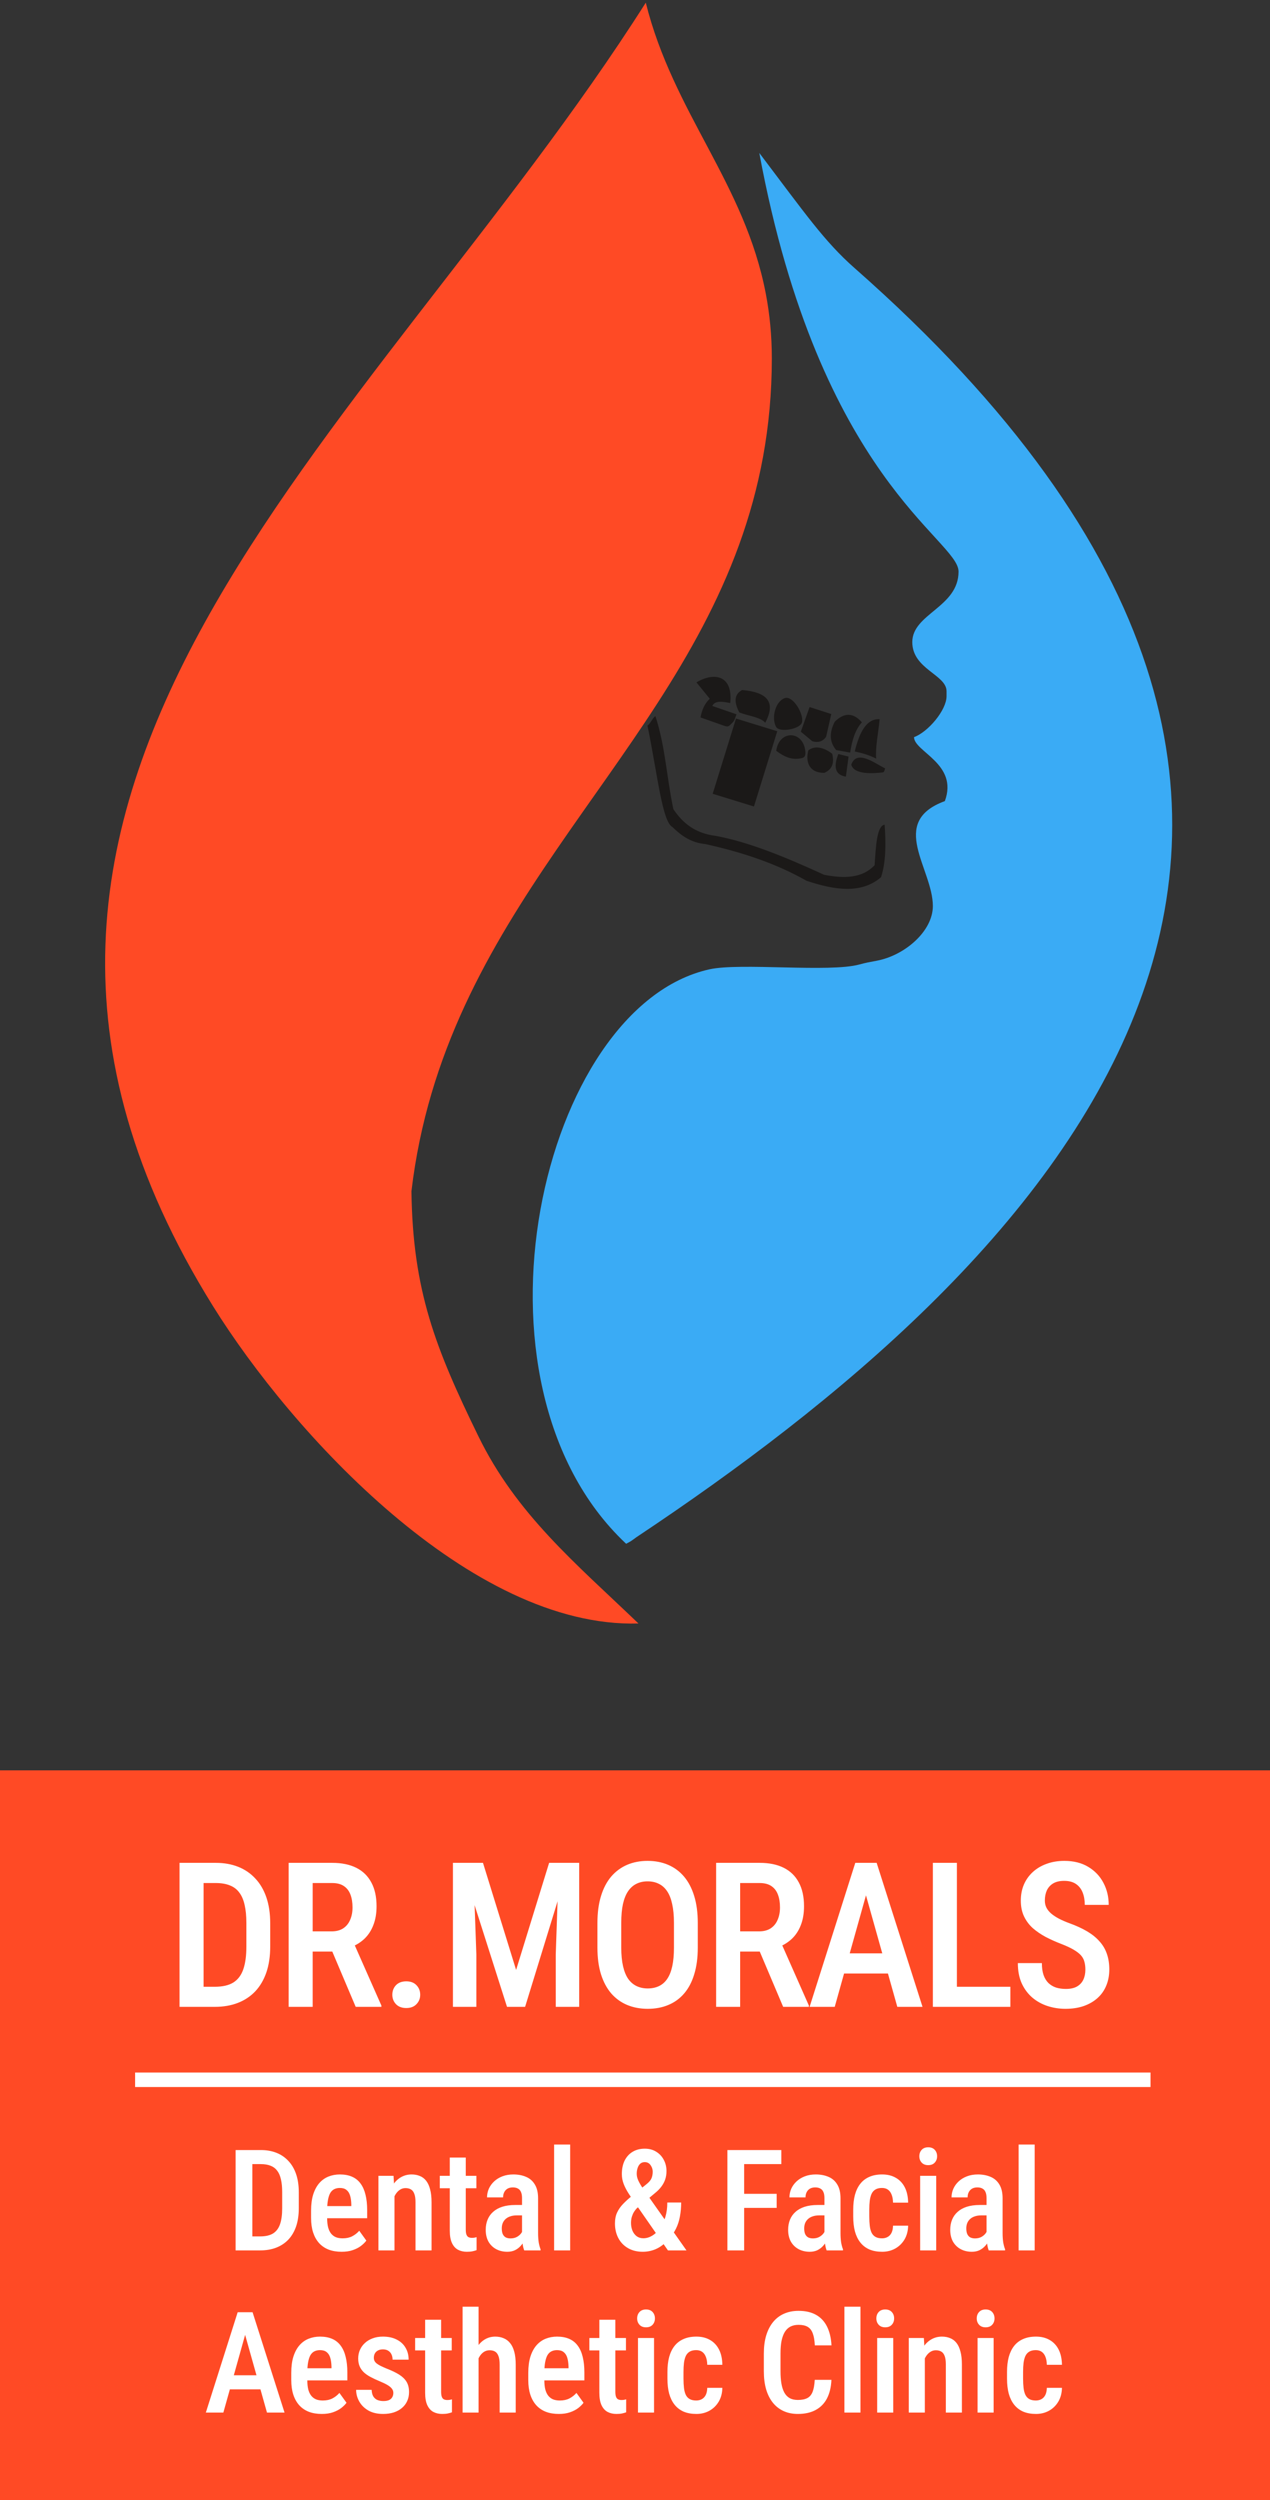
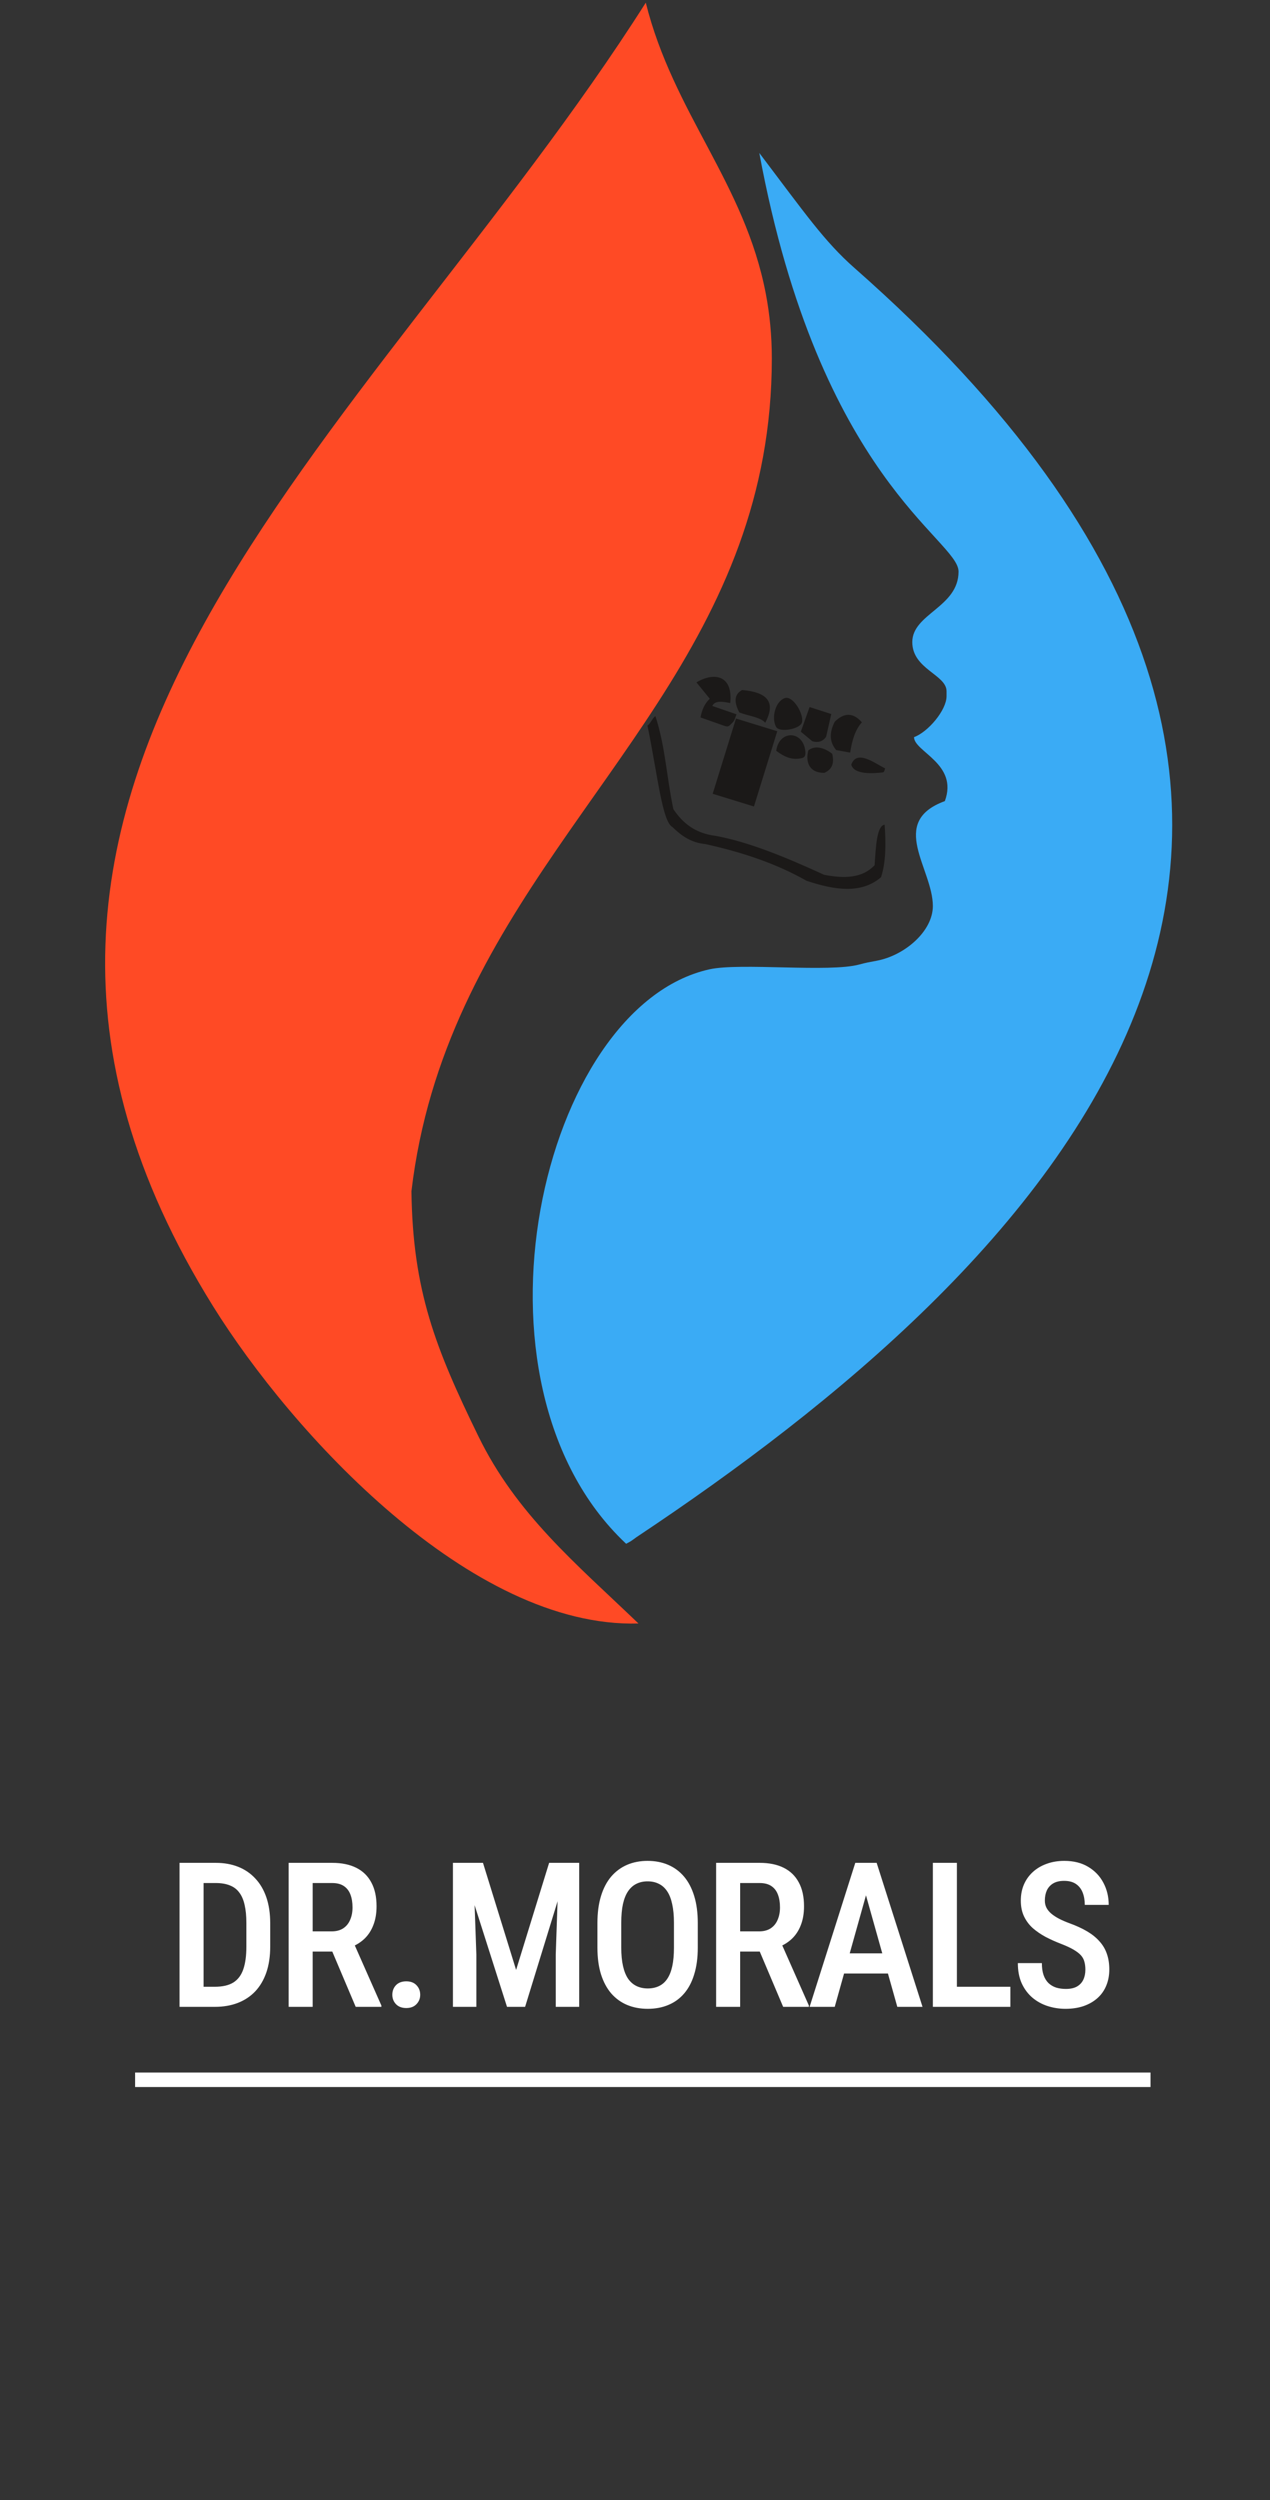
<svg xmlns="http://www.w3.org/2000/svg" width="94" height="185" viewBox="0 0 94 185" fill="none">
  <rect x="0" y="0" width="94" height="185" fill="#333333" stroke="none" />
  <path fill-rule="evenodd" clip-rule="evenodd" d="M70.948 42.295C70.948 44.937 67.524 45.408 67.524 47.512C67.524 49.522 70.06 49.919 70.06 51.151V51.515C70.06 52.555 68.692 54.164 67.651 54.548C67.668 55.635 70.948 56.517 69.934 59.279C65.711 60.828 69.046 64.287 69.046 67.043C69.046 68.921 66.946 70.712 64.883 71.093C64.41 71.18 64.068 71.242 63.613 71.367C61.388 71.979 54.801 71.219 52.509 71.727C40.054 74.49 33.68 102.263 46.288 114.181C46.306 114.198 46.325 114.216 46.344 114.233C46.706 114.046 46.703 114.041 47.105 113.748C47.122 113.736 47.139 113.725 47.156 113.714C76.623 94.097 110.571 61.485 63.257 19.841C61.014 17.866 59.595 15.799 56.2 11.317C60.67 35.449 70.948 39.908 70.948 42.295Z" fill="#3AABF5" />
  <path fill-rule="evenodd" clip-rule="evenodd" d="M65.476 61.021C65.582 62.486 65.565 63.846 65.21 64.911C63.76 66.156 61.797 65.878 59.69 65.172C57.427 63.886 54.889 63.05 52.203 62.458C51.147 62.359 50.422 61.834 49.778 61.205C49.011 60.79 48.691 57.436 47.922 53.683C48.094 53.636 48.341 53.045 48.514 52.998C49.256 55.286 49.335 57.501 49.84 59.875C50.515 60.885 51.433 61.658 52.95 61.849C55.435 62.301 58.185 63.443 60.99 64.729C62.487 65.025 63.828 64.987 64.734 64.025C64.83 62.613 64.896 61.118 65.476 61.021Z" fill="#1B1918" />
  <path fill-rule="evenodd" clip-rule="evenodd" d="M57.529 54.11L54.475 53.17L52.75 58.738L55.804 59.679L57.529 54.11Z" fill="#1B1918" />
  <path fill-rule="evenodd" clip-rule="evenodd" d="M54.233 53.454C54.389 53.299 54.421 53.057 54.515 52.859C53.917 52.652 53.319 52.445 52.721 52.239C52.918 51.817 53.477 51.912 54.047 52.024C54.267 50.005 52.906 49.689 51.547 50.493C51.876 50.897 52.205 51.301 52.534 51.705C52.181 52.033 51.954 52.494 51.851 53.089C52.353 53.266 52.855 53.443 53.356 53.62C53.922 53.82 53.873 53.816 54.233 53.454Z" fill="#1B1918" />
  <path fill-rule="evenodd" clip-rule="evenodd" d="M56.638 53.483C56.301 53.065 55.358 52.972 54.719 52.717C54.244 51.802 54.435 51.331 54.928 51.06C56.683 51.206 57.498 51.877 56.638 53.483Z" fill="#1B1918" />
  <path fill-rule="evenodd" clip-rule="evenodd" d="M58.086 51.657C57.38 51.904 57.082 53.132 57.443 53.785C57.691 54.236 59.234 53.949 59.36 53.45C59.514 52.837 58.683 51.448 58.086 51.657Z" fill="#1B1918" />
  <path fill-rule="evenodd" clip-rule="evenodd" d="M59.923 52.32C60.458 52.493 60.992 52.665 61.527 52.837C61.399 53.4 61.272 53.963 61.144 54.526C60.9 54.867 60.56 54.976 60.125 54.852C59.841 54.616 59.557 54.379 59.273 54.142C59.49 53.535 59.707 52.928 59.923 52.32Z" fill="#1B1918" />
  <path fill-rule="evenodd" clip-rule="evenodd" d="M62.927 55.691C63.063 54.772 63.309 53.976 63.794 53.451C63.138 52.702 62.467 52.731 61.784 53.405C61.336 54.28 61.429 54.959 61.893 55.504C62.237 55.566 62.582 55.629 62.927 55.691Z" fill="#1B1918" />
-   <path fill-rule="evenodd" clip-rule="evenodd" d="M65.106 53.218C64.171 53.169 63.623 54.111 63.266 55.608C63.819 55.722 64.37 55.885 64.85 56.139C64.78 55.284 65.02 54.191 65.106 53.218Z" fill="#1B1918" />
  <path fill-rule="evenodd" clip-rule="evenodd" d="M59.829 55.524C60.354 55.114 61.049 55.351 61.596 55.777C61.744 56.396 61.648 56.909 61.016 57.188C59.897 57.206 59.602 56.38 59.829 55.524Z" fill="#1B1918" />
  <path fill-rule="evenodd" clip-rule="evenodd" d="M57.453 55.558C57.666 54.002 59.44 54.039 59.606 55.578C59.659 56.068 59.448 56.096 59.113 56.136C58.548 56.203 58.062 56.014 57.453 55.558Z" fill="#1B1918" />
-   <path fill-rule="evenodd" clip-rule="evenodd" d="M62.05 55.797C62.303 55.86 62.555 55.923 62.807 55.986C62.741 56.48 62.676 56.975 62.61 57.469C61.916 57.357 61.624 56.891 62.05 55.797Z" fill="#1B1918" />
  <path fill-rule="evenodd" clip-rule="evenodd" d="M65.513 56.859C64.733 56.477 63.423 55.433 63.008 56.58C63.214 57.362 64.707 57.226 65.34 57.156C65.465 57.142 65.47 56.961 65.513 56.859Z" fill="#1B1918" />
  <path fill-rule="evenodd" clip-rule="evenodd" d="M47.256 120.133C42.596 115.665 38.219 112.048 35.401 106.264C32.224 99.75 30.548 95.508 30.453 88.147C32.876 67.689 48.59 57.142 54.701 40.322C56.205 36.183 57.127 31.664 57.127 26.524C57.127 24.807 56.966 23.225 56.683 21.743C55.117 13.538 49.842 8.39 47.798 0.198C27.34 32.423 -8.157 58.216 15.773 96.662C21.608 106.037 34.839 120.498 47.256 120.133Z" fill="#FF4A25" />
-   <path fill-rule="evenodd" clip-rule="evenodd" d="M0 131H94V185H0V131Z" fill="#FF4A25" />
  <path d="M15.902 148.5H14.05L14.065 147.014H15.902C16.473 147.014 16.929 146.91 17.27 146.7C17.612 146.485 17.858 146.158 18.009 145.719C18.161 145.28 18.236 144.719 18.236 144.036V142.302C18.236 141.775 18.192 141.326 18.105 140.955C18.022 140.58 17.89 140.275 17.709 140.04C17.534 139.801 17.302 139.626 17.014 139.514C16.726 139.397 16.38 139.338 15.975 139.338H14.014V137.845H15.975C16.585 137.845 17.136 137.943 17.629 138.138C18.122 138.333 18.544 138.621 18.895 139.001C19.251 139.377 19.524 139.843 19.715 140.399C19.905 140.955 20 141.594 20 142.316V144.036C20 144.758 19.905 145.397 19.715 145.953C19.524 146.505 19.251 146.971 18.895 147.351C18.539 147.727 18.109 148.012 17.607 148.207C17.104 148.402 16.536 148.5 15.902 148.5ZM15.068 137.845V148.5H13.289V137.845H15.068ZM21.365 137.845H24.585C25.288 137.845 25.883 137.967 26.371 138.211C26.858 138.455 27.229 138.816 27.483 139.294C27.741 139.767 27.871 140.355 27.871 141.058C27.871 141.589 27.79 142.058 27.629 142.463C27.473 142.868 27.246 143.209 26.949 143.487C26.651 143.76 26.293 143.973 25.873 144.124L25.353 144.409H22.631L22.624 142.916H24.541C24.887 142.916 25.175 142.841 25.405 142.69C25.634 142.538 25.805 142.329 25.917 142.06C26.034 141.792 26.093 141.487 26.093 141.146C26.093 140.78 26.041 140.462 25.939 140.194C25.836 139.921 25.675 139.711 25.456 139.565C25.236 139.414 24.946 139.338 24.585 139.338H23.143V148.5H21.365V137.845ZM26.327 148.5L24.3 143.714L26.151 143.707L28.229 148.405V148.5H26.327ZM29.038 147.607C29.038 147.324 29.129 147.088 29.309 146.897C29.494 146.707 29.748 146.612 30.07 146.612C30.392 146.612 30.643 146.707 30.824 146.897C31.009 147.088 31.102 147.324 31.102 147.607C31.102 147.88 31.009 148.112 30.824 148.302C30.643 148.493 30.392 148.588 30.07 148.588C29.748 148.588 29.494 148.493 29.309 148.302C29.129 148.112 29.038 147.88 29.038 147.607ZM34.131 137.845H35.748L38.2 145.77L40.644 137.845H42.144L38.866 148.5H37.527L34.131 137.845ZM33.524 137.845H35.017L35.258 144.629V148.5H33.524V137.845ZM41.368 137.845H42.869V148.5H41.134V144.629L41.368 137.845ZM51.647 142.302V144.117C51.647 144.868 51.559 145.526 51.383 146.092C51.213 146.658 50.964 147.132 50.637 147.512C50.315 147.888 49.925 148.171 49.466 148.361C49.013 148.551 48.505 148.646 47.944 148.646C47.388 148.646 46.88 148.551 46.422 148.361C45.968 148.171 45.575 147.888 45.244 147.512C44.917 147.132 44.663 146.658 44.483 146.092C44.307 145.526 44.219 144.868 44.219 144.117V142.302C44.219 141.541 44.307 140.875 44.483 140.304C44.658 139.728 44.91 139.248 45.236 138.862C45.568 138.477 45.961 138.187 46.415 137.991C46.873 137.796 47.378 137.699 47.929 137.699C48.49 137.699 48.998 137.796 49.452 137.991C49.91 138.187 50.303 138.477 50.63 138.862C50.957 139.248 51.208 139.728 51.383 140.304C51.559 140.875 51.647 141.541 51.647 142.302ZM49.883 144.117V142.287C49.883 141.746 49.839 141.282 49.752 140.897C49.669 140.506 49.544 140.189 49.378 139.945C49.212 139.697 49.008 139.514 48.764 139.397C48.525 139.275 48.246 139.214 47.929 139.214C47.622 139.214 47.346 139.275 47.102 139.397C46.863 139.514 46.658 139.697 46.488 139.945C46.322 140.189 46.195 140.506 46.107 140.897C46.024 141.282 45.983 141.746 45.983 142.287V144.117C45.983 144.648 46.027 145.107 46.115 145.492C46.202 145.873 46.329 146.185 46.495 146.429C46.666 146.668 46.873 146.846 47.117 146.963C47.361 147.08 47.637 147.139 47.944 147.139C48.256 147.139 48.534 147.08 48.778 146.963C49.022 146.846 49.225 146.668 49.386 146.429C49.552 146.185 49.676 145.873 49.759 145.492C49.842 145.107 49.883 144.648 49.883 144.117ZM53.005 137.845H56.225C56.927 137.845 57.522 137.967 58.01 138.211C58.498 138.455 58.869 138.816 59.123 139.294C59.381 139.767 59.51 140.355 59.51 141.058C59.51 141.589 59.43 142.058 59.269 142.463C59.113 142.868 58.886 143.209 58.588 143.487C58.291 143.76 57.932 143.973 57.513 144.124L56.993 144.409H54.271L54.264 142.916H56.181C56.527 142.916 56.815 142.841 57.044 142.69C57.274 142.538 57.444 142.329 57.557 142.06C57.674 141.792 57.732 141.487 57.732 141.146C57.732 140.78 57.681 140.462 57.578 140.194C57.476 139.921 57.315 139.711 57.096 139.565C56.876 139.414 56.586 139.338 56.225 139.338H54.783V148.5H53.005V137.845ZM57.966 148.5L55.939 143.714L57.791 143.707L59.869 148.405V148.5H57.966ZM64.359 139.309L61.783 148.5H59.924L63.305 137.845H64.462L64.359 139.309ZM66.415 148.5L63.832 139.309L63.708 137.845H64.886L68.281 148.5H66.415ZM66.459 144.541V146.034H61.498V144.541H66.459ZM74.784 147.014V148.5H70.356V147.014H74.784ZM70.825 137.845V148.5H69.047V137.845H70.825ZM80.335 145.748C80.335 145.529 80.311 145.334 80.262 145.163C80.218 144.987 80.132 144.829 80.006 144.687C79.879 144.546 79.698 144.407 79.464 144.27C79.235 144.134 78.937 143.995 78.571 143.853C78.152 143.692 77.759 143.517 77.393 143.326C77.032 143.131 76.713 142.912 76.434 142.668C76.161 142.419 75.947 142.129 75.79 141.797C75.634 141.465 75.556 141.08 75.556 140.641C75.556 140.206 75.632 139.811 75.783 139.455C75.939 139.094 76.159 138.784 76.442 138.526C76.73 138.262 77.071 138.06 77.466 137.918C77.861 137.772 78.298 137.699 78.776 137.699C79.464 137.699 80.052 137.845 80.54 138.138C81.032 138.431 81.408 138.823 81.667 139.316C81.93 139.809 82.062 140.355 82.062 140.955H80.291C80.291 140.609 80.237 140.302 80.13 140.033C80.023 139.765 79.857 139.555 79.632 139.404C79.408 139.253 79.118 139.177 78.761 139.177C78.435 139.177 78.164 139.24 77.949 139.367C77.74 139.494 77.583 139.667 77.481 139.887C77.383 140.106 77.335 140.358 77.335 140.641C77.335 140.836 77.376 141.014 77.459 141.175C77.542 141.331 77.661 141.475 77.817 141.607C77.974 141.738 78.164 141.863 78.388 141.98C78.613 142.097 78.871 142.209 79.164 142.316C79.662 142.497 80.096 142.697 80.467 142.916C80.837 143.136 81.142 143.382 81.381 143.656C81.625 143.924 81.806 144.229 81.923 144.57C82.045 144.912 82.106 145.3 82.106 145.734C82.106 146.173 82.03 146.573 81.879 146.934C81.733 147.29 81.518 147.595 81.235 147.849C80.952 148.102 80.611 148.3 80.21 148.441C79.81 148.578 79.362 148.646 78.864 148.646C78.405 148.646 77.964 148.578 77.539 148.441C77.12 148.305 76.744 148.098 76.412 147.819C76.081 147.536 75.817 147.183 75.622 146.758C75.432 146.334 75.337 145.836 75.337 145.265H77.115C77.115 145.607 77.156 145.9 77.239 146.144C77.322 146.383 77.442 146.58 77.598 146.736C77.759 146.888 77.947 147 78.162 147.073C78.381 147.141 78.625 147.175 78.893 147.175C79.225 147.175 79.496 147.117 79.706 147C79.92 146.878 80.079 146.71 80.181 146.495C80.284 146.28 80.335 146.031 80.335 145.748Z" fill="white" />
-   <path d="M19.259 166.522H17.968L17.979 165.487H19.259C19.657 165.487 19.974 165.414 20.212 165.268C20.45 165.118 20.622 164.891 20.727 164.585C20.833 164.279 20.886 163.888 20.886 163.412V162.203C20.886 161.836 20.855 161.523 20.794 161.265C20.736 161.003 20.644 160.79 20.518 160.627C20.396 160.46 20.235 160.338 20.034 160.26C19.833 160.178 19.592 160.137 19.31 160.137H17.943V159.097H19.31C19.735 159.097 20.119 159.165 20.462 159.301C20.806 159.437 21.1 159.638 21.345 159.903C21.593 160.165 21.783 160.489 21.916 160.877C22.048 161.265 22.115 161.71 22.115 162.213V163.412C22.115 163.915 22.048 164.36 21.916 164.748C21.783 165.132 21.593 165.457 21.345 165.722C21.096 165.984 20.797 166.182 20.447 166.318C20.097 166.454 19.701 166.522 19.259 166.522ZM18.677 159.097V166.522H17.438V159.097H18.677ZM25.284 166.624C24.927 166.624 24.61 166.572 24.331 166.466C24.052 166.358 23.816 166.198 23.622 165.987C23.428 165.773 23.28 165.511 23.178 165.202C23.076 164.889 23.025 164.527 23.025 164.115V163.585C23.025 163.119 23.078 162.718 23.183 162.381C23.292 162.041 23.442 161.763 23.632 161.545C23.822 161.327 24.047 161.166 24.305 161.061C24.567 160.955 24.851 160.902 25.157 160.902C25.504 160.902 25.805 160.959 26.059 161.071C26.314 161.183 26.524 161.351 26.687 161.576C26.853 161.8 26.976 162.077 27.054 162.407C27.136 162.737 27.176 163.116 27.176 163.544V164.141H23.596V163.243H26.003V163.116C25.997 162.864 25.966 162.648 25.912 162.468C25.857 162.285 25.769 162.145 25.646 162.05C25.527 161.951 25.363 161.902 25.152 161.902C24.999 161.902 24.863 161.931 24.744 161.989C24.625 162.047 24.526 162.14 24.448 162.269C24.373 162.398 24.315 162.572 24.275 162.789C24.234 163.004 24.213 163.269 24.213 163.585V164.115C24.213 164.391 24.237 164.624 24.285 164.814C24.336 165.004 24.411 165.161 24.509 165.283C24.608 165.402 24.727 165.491 24.866 165.548C25.009 165.603 25.174 165.63 25.361 165.63C25.636 165.63 25.872 165.579 26.07 165.477C26.27 165.372 26.444 165.236 26.59 165.069L27.115 165.798C27.017 165.931 26.884 166.062 26.717 166.191C26.551 166.317 26.349 166.42 26.11 166.502C25.876 166.584 25.601 166.624 25.284 166.624ZM29.198 162.183V166.522H28.01V161.004H29.127L29.198 162.183ZM28.984 163.565H28.607C28.604 163.167 28.646 162.805 28.735 162.478C28.823 162.152 28.949 161.871 29.112 161.637C29.275 161.402 29.471 161.222 29.698 161.096C29.93 160.967 30.186 160.902 30.468 160.902C30.689 160.902 30.89 160.94 31.07 161.015C31.254 161.086 31.41 161.203 31.539 161.367C31.669 161.53 31.767 161.742 31.835 162.004C31.907 162.266 31.942 162.585 31.942 162.963V166.522H30.754V162.953C30.754 162.694 30.725 162.49 30.667 162.341C30.613 162.188 30.531 162.079 30.422 162.014C30.314 161.946 30.176 161.912 30.009 161.912C29.856 161.912 29.715 161.956 29.586 162.045C29.46 162.13 29.352 162.249 29.26 162.402C29.171 162.551 29.103 162.726 29.056 162.927C29.008 163.124 28.984 163.337 28.984 163.565ZM35.26 161.004V161.922H32.552V161.004H35.26ZM33.291 159.653H34.474V164.982C34.474 165.152 34.493 165.282 34.531 165.37C34.568 165.458 34.621 165.518 34.689 165.548C34.757 165.579 34.837 165.594 34.928 165.594C34.996 165.594 35.063 165.589 35.127 165.579C35.195 165.565 35.245 165.553 35.275 165.543V166.502C35.187 166.536 35.085 166.565 34.969 166.589C34.853 166.613 34.714 166.624 34.551 166.624C34.309 166.624 34.094 166.575 33.903 166.477C33.713 166.375 33.563 166.21 33.455 165.982C33.346 165.751 33.291 165.445 33.291 165.064V159.653ZM38.639 165.4V162.652C38.639 162.461 38.611 162.308 38.557 162.193C38.506 162.077 38.429 161.994 38.327 161.943C38.229 161.888 38.105 161.861 37.955 161.861C37.799 161.861 37.666 161.894 37.557 161.958C37.452 162.023 37.372 162.111 37.318 162.223C37.263 162.332 37.236 162.458 37.236 162.601H36.048C36.048 162.38 36.092 162.167 36.18 161.963C36.272 161.759 36.403 161.577 36.573 161.418C36.743 161.258 36.949 161.132 37.19 161.04C37.432 160.948 37.7 160.902 37.996 160.902C38.349 160.902 38.664 160.962 38.939 161.081C39.215 161.197 39.431 161.385 39.587 161.647C39.747 161.905 39.827 162.245 39.827 162.667V165.242C39.827 165.497 39.842 165.725 39.873 165.926C39.907 166.123 39.953 166.295 40.01 166.441V166.522H38.802C38.747 166.39 38.706 166.22 38.679 166.012C38.652 165.805 38.639 165.601 38.639 165.4ZM38.797 163.162L38.802 163.932H38.23C38.06 163.932 37.908 163.956 37.772 164.003C37.636 164.047 37.52 164.112 37.425 164.197C37.333 164.279 37.262 164.379 37.211 164.498C37.163 164.617 37.139 164.748 37.139 164.891C37.139 165.064 37.163 165.205 37.211 165.314C37.262 165.423 37.335 165.504 37.43 165.559C37.529 165.61 37.648 165.635 37.787 165.635C37.977 165.635 38.142 165.594 38.282 165.513C38.424 165.428 38.533 165.326 38.608 165.207C38.686 165.088 38.717 164.979 38.7 164.88L38.97 165.375C38.943 165.504 38.892 165.64 38.817 165.783C38.746 165.926 38.652 166.062 38.536 166.191C38.421 166.32 38.282 166.426 38.118 166.507C37.955 166.585 37.767 166.624 37.552 166.624C37.243 166.624 36.968 166.56 36.726 166.431C36.485 166.301 36.294 166.116 36.155 165.875C36.019 165.63 35.951 165.338 35.951 164.998C35.951 164.722 35.997 164.472 36.089 164.248C36.18 164.024 36.316 163.831 36.497 163.672C36.677 163.508 36.903 163.383 37.175 163.294C37.45 163.206 37.772 163.162 38.139 163.162H38.797ZM42.201 158.689V166.522H41.013V158.689H42.201ZM46.781 162.483L47.852 161.622C48.032 161.479 48.153 161.339 48.214 161.203C48.278 161.064 48.311 160.894 48.311 160.693C48.311 160.52 48.258 160.36 48.153 160.214C48.051 160.064 47.906 159.99 47.719 159.99C47.587 159.99 47.476 160.029 47.388 160.107C47.303 160.185 47.238 160.29 47.194 160.423C47.15 160.552 47.127 160.695 47.127 160.851C47.127 161.004 47.161 161.161 47.23 161.321C47.301 161.48 47.394 161.649 47.51 161.826C47.626 161.999 47.755 162.186 47.898 162.387L50.81 166.522H49.438L47.102 163.162C46.895 162.862 46.709 162.589 46.546 162.341C46.383 162.089 46.255 161.846 46.164 161.611C46.072 161.373 46.026 161.129 46.026 160.877C46.026 160.489 46.096 160.154 46.235 159.872C46.378 159.59 46.575 159.374 46.827 159.225C47.082 159.072 47.381 158.995 47.724 158.995C48.051 158.995 48.334 159.072 48.576 159.225C48.817 159.374 49.002 159.575 49.132 159.826C49.264 160.075 49.331 160.348 49.331 160.647C49.331 160.882 49.297 161.096 49.229 161.29C49.161 161.48 49.064 161.657 48.938 161.82C48.816 161.98 48.666 162.132 48.489 162.274L47.127 163.412C47.002 163.551 46.908 163.687 46.847 163.82C46.789 163.952 46.75 164.075 46.73 164.187C46.713 164.296 46.704 164.392 46.704 164.477C46.704 164.692 46.74 164.887 46.811 165.064C46.886 165.237 46.992 165.375 47.127 165.477C47.264 165.576 47.427 165.625 47.617 165.625C47.842 165.625 48.059 165.562 48.27 165.436C48.481 165.31 48.671 165.13 48.841 164.896C49.011 164.661 49.145 164.382 49.244 164.059C49.343 163.733 49.392 163.372 49.392 162.978H50.417C50.417 163.342 50.386 163.687 50.325 164.013C50.267 164.336 50.17 164.636 50.034 164.911C49.902 165.186 49.725 165.434 49.504 165.655C49.484 165.676 49.46 165.705 49.433 165.742C49.405 165.78 49.38 165.81 49.356 165.834C49.111 166.099 48.836 166.298 48.53 166.431C48.224 166.56 47.906 166.624 47.576 166.624C47.155 166.624 46.789 166.534 46.48 166.354C46.17 166.174 45.932 165.926 45.766 165.61C45.599 165.293 45.516 164.931 45.516 164.523C45.516 164.217 45.569 163.95 45.674 163.723C45.783 163.491 45.932 163.277 46.123 163.08C46.313 162.883 46.532 162.684 46.781 162.483ZM55.078 159.097V166.522H53.839V159.097H55.078ZM57.485 162.336V163.376H54.793V162.336H57.485ZM57.832 159.097V160.137H54.793V159.097H57.832ZM61.022 165.4V162.652C61.022 162.461 60.995 162.308 60.941 162.193C60.89 162.077 60.813 161.994 60.711 161.943C60.613 161.888 60.489 161.861 60.339 161.861C60.182 161.861 60.05 161.894 59.941 161.958C59.836 162.023 59.756 162.111 59.701 162.223C59.647 162.332 59.62 162.458 59.62 162.601H58.432C58.432 162.38 58.476 162.167 58.564 161.963C58.656 161.759 58.787 161.577 58.957 161.418C59.127 161.258 59.333 161.132 59.574 161.04C59.815 160.948 60.084 160.902 60.38 160.902C60.733 160.902 61.048 160.962 61.323 161.081C61.599 161.197 61.815 161.385 61.971 161.647C62.131 161.905 62.211 162.245 62.211 162.667V165.242C62.211 165.497 62.226 165.725 62.256 165.926C62.29 166.123 62.336 166.295 62.394 166.441V166.522H61.185C61.131 166.39 61.09 166.22 61.063 166.012C61.036 165.805 61.022 165.601 61.022 165.4ZM61.18 163.162L61.185 163.932H60.614C60.444 163.932 60.291 163.956 60.155 164.003C60.019 164.047 59.904 164.112 59.809 164.197C59.717 164.279 59.645 164.379 59.594 164.498C59.547 164.617 59.523 164.748 59.523 164.891C59.523 165.064 59.547 165.205 59.594 165.314C59.645 165.423 59.718 165.504 59.814 165.559C59.912 165.61 60.031 165.635 60.171 165.635C60.361 165.635 60.526 165.594 60.665 165.513C60.808 165.428 60.917 165.326 60.992 165.207C61.07 165.088 61.1 164.979 61.084 164.88L61.354 165.375C61.327 165.504 61.276 165.64 61.201 165.783C61.129 165.926 61.036 166.062 60.92 166.191C60.805 166.32 60.665 166.426 60.502 166.507C60.339 166.585 60.15 166.624 59.936 166.624C59.627 166.624 59.351 166.56 59.11 166.431C58.868 166.301 58.678 166.116 58.539 165.875C58.403 165.63 58.335 165.338 58.335 164.998C58.335 164.722 58.381 164.472 58.472 164.248C58.564 164.024 58.7 163.831 58.88 163.672C59.06 163.508 59.287 163.383 59.559 163.294C59.834 163.206 60.155 163.162 60.523 163.162H61.18ZM65.283 165.63C65.436 165.63 65.572 165.598 65.691 165.533C65.814 165.468 65.911 165.368 65.982 165.232C66.053 165.093 66.093 164.913 66.099 164.692H67.216C67.209 165.083 67.119 165.424 66.946 165.717C66.772 166.006 66.541 166.23 66.252 166.39C65.967 166.546 65.649 166.624 65.299 166.624C64.935 166.624 64.617 166.567 64.345 166.451C64.076 166.332 63.854 166.16 63.677 165.936C63.5 165.712 63.367 165.44 63.279 165.12C63.194 164.797 63.152 164.428 63.152 164.013V163.514C63.152 163.102 63.194 162.735 63.279 162.412C63.367 162.089 63.5 161.815 63.677 161.591C63.854 161.367 64.076 161.197 64.345 161.081C64.614 160.962 64.93 160.902 65.293 160.902C65.681 160.902 66.016 160.984 66.298 161.147C66.584 161.307 66.806 161.542 66.966 161.851C67.126 162.16 67.209 162.539 67.216 162.988H66.099C66.093 162.75 66.057 162.551 65.992 162.392C65.928 162.228 65.836 162.106 65.717 162.024C65.601 161.943 65.455 161.902 65.278 161.902C65.084 161.902 64.925 161.939 64.799 162.014C64.676 162.086 64.581 162.191 64.513 162.33C64.449 162.47 64.403 162.64 64.376 162.84C64.352 163.038 64.34 163.262 64.34 163.514V164.013C64.34 164.272 64.352 164.501 64.376 164.702C64.399 164.899 64.444 165.067 64.508 165.207C64.576 165.346 64.673 165.451 64.799 165.523C64.925 165.594 65.086 165.63 65.283 165.63ZM69.294 161.004V166.522H68.106V161.004H69.294ZM68.045 159.556C68.045 159.366 68.103 159.208 68.218 159.082C68.334 158.956 68.495 158.893 68.703 158.893C68.91 158.893 69.072 158.956 69.187 159.082C69.303 159.208 69.361 159.366 69.361 159.556C69.361 159.743 69.303 159.899 69.187 160.025C69.072 160.151 68.91 160.214 68.703 160.214C68.495 160.214 68.334 160.151 68.218 160.025C68.103 159.899 68.045 159.743 68.045 159.556ZM73.02 165.4V162.652C73.02 162.461 72.993 162.308 72.938 162.193C72.887 162.077 72.811 161.994 72.709 161.943C72.61 161.888 72.486 161.861 72.337 161.861C72.18 161.861 72.048 161.894 71.939 161.958C71.833 162.023 71.754 162.111 71.699 162.223C71.645 162.332 71.618 162.458 71.618 162.601H70.429C70.429 162.38 70.473 162.167 70.562 161.963C70.654 161.759 70.784 161.577 70.954 161.418C71.124 161.258 71.33 161.132 71.572 161.04C71.813 160.948 72.082 160.902 72.377 160.902C72.731 160.902 73.045 160.962 73.321 161.081C73.596 161.197 73.812 161.385 73.969 161.647C74.128 161.905 74.208 162.245 74.208 162.667V165.242C74.208 165.497 74.224 165.725 74.254 165.926C74.288 166.123 74.334 166.295 74.392 166.441V166.522H73.183C73.129 166.39 73.088 166.22 73.061 166.012C73.034 165.805 73.02 165.601 73.02 165.4ZM73.178 163.162L73.183 163.932H72.612C72.442 163.932 72.289 163.956 72.153 164.003C72.017 164.047 71.901 164.112 71.806 164.197C71.714 164.279 71.643 164.379 71.592 164.498C71.544 164.617 71.521 164.748 71.521 164.891C71.521 165.064 71.544 165.205 71.592 165.314C71.643 165.423 71.716 165.504 71.811 165.559C71.91 165.61 72.029 165.635 72.168 165.635C72.359 165.635 72.523 165.594 72.663 165.513C72.806 165.428 72.915 165.326 72.989 165.207C73.067 165.088 73.098 164.979 73.081 164.88L73.351 165.375C73.324 165.504 73.273 165.64 73.198 165.783C73.127 165.926 73.034 166.062 72.918 166.191C72.802 166.32 72.663 166.426 72.5 166.507C72.337 166.585 72.148 166.624 71.934 166.624C71.624 166.624 71.349 166.56 71.108 166.431C70.866 166.301 70.676 166.116 70.536 165.875C70.4 165.63 70.332 165.338 70.332 164.998C70.332 164.722 70.378 164.472 70.47 164.248C70.562 164.024 70.698 163.831 70.878 163.672C71.058 163.508 71.284 163.383 71.556 163.294C71.832 163.206 72.153 163.162 72.52 163.162H73.178ZM76.582 158.689V166.522H75.394V158.689H76.582ZM18.327 172.117L16.532 178.522H15.236L17.592 171.097H18.398L18.327 172.117ZM19.76 178.522L17.959 172.117L17.873 171.097H18.694L21.06 178.522H19.76ZM19.79 175.763V176.804H16.333V175.763H19.79ZM23.817 178.624C23.46 178.624 23.142 178.572 22.863 178.466C22.584 178.358 22.348 178.198 22.154 177.987C21.96 177.773 21.813 177.511 21.711 177.202C21.609 176.889 21.558 176.527 21.558 176.115V175.585C21.558 175.119 21.61 174.718 21.716 174.381C21.825 174.041 21.974 173.763 22.165 173.545C22.355 173.327 22.579 173.166 22.838 173.061C23.099 172.955 23.383 172.902 23.689 172.902C24.036 172.902 24.337 172.959 24.592 173.071C24.847 173.183 25.056 173.351 25.219 173.576C25.386 173.8 25.508 174.077 25.586 174.407C25.668 174.737 25.709 175.116 25.709 175.544V176.141H22.129V175.243H24.536V175.116C24.529 174.864 24.498 174.648 24.444 174.468C24.39 174.285 24.301 174.145 24.179 174.05C24.06 173.951 23.895 173.902 23.684 173.902C23.531 173.902 23.395 173.931 23.276 173.989C23.157 174.047 23.059 174.14 22.98 174.269C22.906 174.398 22.848 174.572 22.807 174.789C22.766 175.004 22.746 175.269 22.746 175.585V176.115C22.746 176.391 22.77 176.624 22.817 176.814C22.868 177.004 22.943 177.161 23.042 177.283C23.14 177.402 23.259 177.491 23.399 177.548C23.541 177.603 23.706 177.63 23.893 177.63C24.169 177.63 24.405 177.579 24.602 177.477C24.803 177.372 24.976 177.236 25.122 177.069L25.648 177.798C25.549 177.931 25.416 178.062 25.25 178.191C25.083 178.317 24.881 178.42 24.643 178.502C24.408 178.584 24.133 178.624 23.817 178.624ZM29.113 177.069C29.113 176.953 29.079 176.851 29.011 176.763C28.947 176.671 28.841 176.581 28.695 176.493C28.549 176.404 28.353 176.309 28.108 176.207C27.853 176.102 27.627 175.996 27.43 175.891C27.233 175.786 27.066 175.67 26.93 175.544C26.794 175.415 26.691 175.267 26.619 175.1C26.548 174.934 26.512 174.74 26.512 174.519C26.512 174.291 26.555 174.081 26.64 173.887C26.725 173.693 26.847 173.523 27.007 173.377C27.167 173.227 27.359 173.112 27.583 173.03C27.808 172.945 28.061 172.902 28.343 172.902C28.741 172.902 29.081 172.976 29.363 173.122C29.649 173.265 29.866 173.465 30.016 173.724C30.169 173.979 30.245 174.273 30.245 174.606H29.057C29.057 174.466 29.032 174.341 28.98 174.228C28.93 174.113 28.851 174.021 28.746 173.953C28.64 173.882 28.506 173.846 28.343 173.846C28.193 173.846 28.068 173.875 27.966 173.933C27.867 173.987 27.792 174.062 27.741 174.157C27.694 174.249 27.67 174.353 27.67 174.468C27.67 174.553 27.685 174.628 27.716 174.692C27.746 174.757 27.797 174.82 27.869 174.881C27.94 174.939 28.035 174.998 28.154 175.06C28.277 175.121 28.431 175.191 28.618 175.269C28.989 175.412 29.297 175.559 29.541 175.712C29.786 175.865 29.97 176.044 30.092 176.248C30.215 176.452 30.276 176.705 30.276 177.008C30.276 177.253 30.23 177.474 30.138 177.671C30.05 177.868 29.921 178.038 29.751 178.181C29.584 178.324 29.382 178.434 29.144 178.512C28.909 178.587 28.647 178.624 28.358 178.624C27.927 178.624 27.561 178.539 27.262 178.369C26.966 178.196 26.742 177.973 26.589 177.701C26.436 177.429 26.359 177.142 26.359 176.84H27.507C27.517 177.057 27.563 177.227 27.644 177.35C27.729 177.472 27.836 177.557 27.966 177.604C28.095 177.649 28.229 177.671 28.369 177.671C28.535 177.671 28.673 177.649 28.782 177.604C28.89 177.557 28.972 177.487 29.026 177.395C29.084 177.304 29.113 177.195 29.113 177.069ZM33.435 173.004V173.922H30.727V173.004H33.435ZM31.467 171.653H32.65V176.982C32.65 177.152 32.669 177.282 32.706 177.37C32.743 177.458 32.796 177.518 32.864 177.548C32.932 177.579 33.012 177.594 33.104 177.594C33.172 177.594 33.238 177.589 33.303 177.579C33.371 177.565 33.42 177.553 33.451 177.543V178.502C33.362 178.536 33.26 178.565 33.145 178.589C33.029 178.613 32.89 178.624 32.726 178.624C32.485 178.624 32.269 178.575 32.079 178.477C31.888 178.375 31.739 178.21 31.63 177.982C31.521 177.751 31.467 177.445 31.467 177.064V171.653ZM35.422 170.689V178.522H34.239V170.689H35.422ZM35.213 175.565H34.835C34.832 175.18 34.873 174.827 34.958 174.504C35.043 174.181 35.165 173.899 35.325 173.657C35.485 173.416 35.677 173.231 35.901 173.101C36.129 172.969 36.38 172.902 36.656 172.902C36.884 172.902 37.089 172.942 37.273 173.02C37.46 173.095 37.62 173.214 37.752 173.377C37.888 173.54 37.992 173.754 38.063 174.019C38.135 174.281 38.171 174.601 38.171 174.978V178.522H36.982V174.968C36.982 174.706 36.953 174.499 36.896 174.346C36.841 174.193 36.76 174.082 36.651 174.014C36.542 173.946 36.404 173.912 36.238 173.912C36.075 173.912 35.928 173.956 35.799 174.045C35.673 174.13 35.566 174.249 35.478 174.402C35.389 174.551 35.323 174.726 35.279 174.927C35.235 175.124 35.213 175.337 35.213 175.565ZM41.361 178.624C41.004 178.624 40.686 178.572 40.407 178.466C40.128 178.358 39.892 178.198 39.698 177.987C39.504 177.773 39.356 177.511 39.254 177.202C39.152 176.889 39.101 176.527 39.101 176.115V175.585C39.101 175.119 39.154 174.718 39.26 174.381C39.368 174.041 39.518 173.763 39.708 173.545C39.899 173.327 40.123 173.166 40.381 173.061C40.643 172.955 40.927 172.902 41.233 172.902C41.58 172.902 41.881 172.959 42.136 173.071C42.391 173.183 42.6 173.351 42.763 173.576C42.93 173.8 43.052 174.077 43.13 174.407C43.212 174.737 43.253 175.116 43.253 175.544V176.141H39.673V175.243H42.08V175.116C42.073 174.864 42.042 174.648 41.988 174.468C41.934 174.285 41.845 174.145 41.723 174.05C41.604 173.951 41.439 173.902 41.228 173.902C41.075 173.902 40.939 173.931 40.82 173.989C40.701 174.047 40.602 174.14 40.524 174.269C40.449 174.398 40.392 174.572 40.351 174.789C40.31 175.004 40.29 175.269 40.29 175.585V176.115C40.29 176.391 40.313 176.624 40.361 176.814C40.412 177.004 40.487 177.161 40.585 177.283C40.684 177.402 40.803 177.491 40.942 177.548C41.085 177.603 41.25 177.63 41.437 177.63C41.712 177.63 41.949 177.579 42.146 177.477C42.347 177.372 42.52 177.236 42.666 177.069L43.191 177.798C43.093 177.931 42.96 178.062 42.794 178.191C42.627 178.317 42.425 178.42 42.187 178.502C41.952 178.584 41.677 178.624 41.361 178.624ZM46.331 173.004V173.922H43.623V173.004H46.331ZM44.362 171.653H45.545V176.982C45.545 177.152 45.564 177.282 45.601 177.37C45.639 177.458 45.691 177.518 45.759 177.548C45.827 177.579 45.907 177.594 45.999 177.594C46.067 177.594 46.133 177.589 46.198 177.579C46.266 177.565 46.315 177.553 46.346 177.543V178.502C46.257 178.536 46.155 178.565 46.04 178.589C45.924 178.613 45.785 178.624 45.622 178.624C45.38 178.624 45.164 178.575 44.974 178.477C44.783 178.375 44.634 178.21 44.525 177.982C44.416 177.751 44.362 177.445 44.362 177.064V171.653ZM48.409 173.004V178.522H47.221V173.004H48.409ZM47.159 171.556C47.159 171.366 47.217 171.208 47.333 171.082C47.448 170.956 47.61 170.893 47.817 170.893C48.025 170.893 48.186 170.956 48.302 171.082C48.417 171.208 48.475 171.366 48.475 171.556C48.475 171.743 48.417 171.899 48.302 172.025C48.186 172.151 48.025 172.214 47.817 172.214C47.61 172.214 47.448 172.151 47.333 172.025C47.217 171.899 47.159 171.743 47.159 171.556ZM51.532 177.63C51.685 177.63 51.822 177.598 51.941 177.533C52.063 177.468 52.16 177.368 52.231 177.232C52.303 177.093 52.342 176.913 52.349 176.692H53.465C53.459 177.083 53.368 177.424 53.195 177.717C53.022 178.006 52.791 178.23 52.502 178.39C52.216 178.546 51.898 178.624 51.548 178.624C51.184 178.624 50.866 178.567 50.594 178.451C50.326 178.332 50.103 178.16 49.926 177.936C49.749 177.712 49.617 177.44 49.528 177.12C49.443 176.797 49.401 176.428 49.401 176.013V175.514C49.401 175.102 49.443 174.735 49.528 174.412C49.617 174.089 49.749 173.815 49.926 173.591C50.103 173.367 50.326 173.197 50.594 173.081C50.863 172.962 51.179 172.902 51.543 172.902C51.93 172.902 52.265 172.984 52.547 173.147C52.833 173.307 53.056 173.542 53.215 173.851C53.375 174.16 53.459 174.539 53.465 174.988H52.349C52.342 174.75 52.306 174.551 52.241 174.392C52.177 174.228 52.085 174.106 51.966 174.024C51.85 173.943 51.704 173.902 51.527 173.902C51.334 173.902 51.174 173.939 51.048 174.014C50.926 174.086 50.83 174.191 50.762 174.33C50.698 174.47 50.652 174.64 50.625 174.84C50.601 175.038 50.589 175.262 50.589 175.514V176.013C50.589 176.272 50.601 176.501 50.625 176.702C50.649 176.899 50.693 177.067 50.757 177.207C50.825 177.346 50.922 177.451 51.048 177.523C51.174 177.594 51.335 177.63 51.532 177.63ZM60.304 176.1H61.539C61.515 176.637 61.406 177.095 61.212 177.472C61.018 177.846 60.74 178.131 60.376 178.329C60.015 178.526 59.575 178.624 59.055 178.624C58.661 178.624 58.307 178.553 57.994 178.41C57.685 178.267 57.421 178.062 57.204 177.793C56.986 177.521 56.819 177.19 56.704 176.799C56.592 176.408 56.536 175.964 56.536 175.468V174.152C56.536 173.656 56.593 173.212 56.709 172.821C56.828 172.43 56.998 172.098 57.219 171.826C57.44 171.554 57.709 171.349 58.025 171.209C58.344 171.067 58.705 170.995 59.106 170.995C59.619 170.995 60.051 171.094 60.401 171.291C60.752 171.488 61.022 171.777 61.212 172.158C61.403 172.539 61.513 173.003 61.544 173.55H60.309C60.292 173.18 60.242 172.884 60.157 172.663C60.075 172.438 59.949 172.277 59.779 172.178C59.613 172.08 59.388 172.03 59.106 172.03C58.871 172.03 58.669 172.075 58.499 172.163C58.333 172.251 58.195 172.384 58.086 172.561C57.981 172.734 57.901 172.953 57.846 173.219C57.795 173.48 57.77 173.788 57.77 174.142V175.468C57.77 175.808 57.792 176.109 57.836 176.37C57.88 176.632 57.952 176.855 58.05 177.038C58.149 177.219 58.28 177.356 58.443 177.451C58.606 177.543 58.81 177.589 59.055 177.589C59.347 177.589 59.58 177.543 59.754 177.451C59.93 177.36 60.061 177.205 60.146 176.987C60.231 176.77 60.284 176.474 60.304 176.1ZM63.688 170.689V178.522H62.5V170.689H63.688ZM66.113 173.004V178.522H64.925V173.004H66.113ZM64.864 171.556C64.864 171.366 64.922 171.208 65.037 171.082C65.153 170.956 65.314 170.893 65.522 170.893C65.729 170.893 65.891 170.956 66.006 171.082C66.122 171.208 66.18 171.366 66.18 171.556C66.18 171.743 66.122 171.899 66.006 172.025C65.891 172.151 65.729 172.214 65.522 172.214C65.314 172.214 65.153 172.151 65.037 172.025C64.922 171.899 64.864 171.743 64.864 171.556ZM68.452 174.183V178.522H67.263V173.004H68.38L68.452 174.183ZM68.237 175.565H67.86C67.857 175.167 67.899 174.805 67.988 174.478C68.076 174.152 68.202 173.871 68.365 173.637C68.528 173.402 68.724 173.222 68.951 173.096C69.183 172.967 69.439 172.902 69.722 172.902C69.943 172.902 70.143 172.94 70.323 173.015C70.507 173.086 70.663 173.203 70.793 173.367C70.922 173.53 71.02 173.742 71.088 174.004C71.16 174.266 71.195 174.585 71.195 174.963V178.522H70.007V174.953C70.007 174.694 69.978 174.49 69.921 174.341C69.866 174.188 69.784 174.079 69.676 174.014C69.567 173.946 69.429 173.912 69.263 173.912C69.11 173.912 68.969 173.956 68.839 174.045C68.713 174.13 68.605 174.249 68.513 174.402C68.424 174.551 68.356 174.726 68.309 174.927C68.261 175.124 68.237 175.337 68.237 175.565ZM73.544 173.004V178.522H72.356V173.004H73.544ZM72.294 171.556C72.294 171.366 72.352 171.208 72.468 171.082C72.584 170.956 72.745 170.893 72.952 170.893C73.16 170.893 73.321 170.956 73.437 171.082C73.552 171.208 73.61 171.366 73.61 171.556C73.61 171.743 73.552 171.899 73.437 172.025C73.321 172.151 73.16 172.214 72.952 172.214C72.745 172.214 72.584 172.151 72.468 172.025C72.352 171.899 72.294 171.743 72.294 171.556ZM76.668 177.63C76.821 177.63 76.957 177.598 77.076 177.533C77.198 177.468 77.295 177.368 77.366 177.232C77.438 177.093 77.477 176.913 77.484 176.692H78.601C78.594 177.083 78.504 177.424 78.33 177.717C78.157 178.006 77.926 178.23 77.637 178.39C77.351 178.546 77.033 178.624 76.683 178.624C76.319 178.624 76.001 178.567 75.729 178.451C75.461 178.332 75.238 178.16 75.061 177.936C74.885 177.712 74.752 177.44 74.663 177.12C74.579 176.797 74.536 176.428 74.536 176.013V175.514C74.536 175.102 74.579 174.735 74.663 174.412C74.752 174.089 74.885 173.815 75.061 173.591C75.238 173.367 75.461 173.197 75.729 173.081C75.998 172.962 76.314 172.902 76.678 172.902C77.066 172.902 77.4 172.984 77.683 173.147C77.968 173.307 78.191 173.542 78.351 173.851C78.51 174.16 78.594 174.539 78.601 174.988H77.484C77.477 174.75 77.441 174.551 77.377 174.392C77.312 174.228 77.22 174.106 77.101 174.024C76.986 173.943 76.839 173.902 76.663 173.902C76.469 173.902 76.309 173.939 76.183 174.014C76.061 174.086 75.966 174.191 75.898 174.33C75.833 174.47 75.787 174.64 75.76 174.84C75.736 175.038 75.724 175.262 75.724 175.514V176.013C75.724 176.272 75.736 176.501 75.76 176.702C75.784 176.899 75.828 177.067 75.893 177.207C75.961 177.346 76.058 177.451 76.183 177.523C76.309 177.594 76.471 177.63 76.668 177.63Z" fill="white" />
  <line x1="10" y1="153.897" x2="85.156" y2="153.897" stroke="white" stroke-width="1.073" />
</svg>